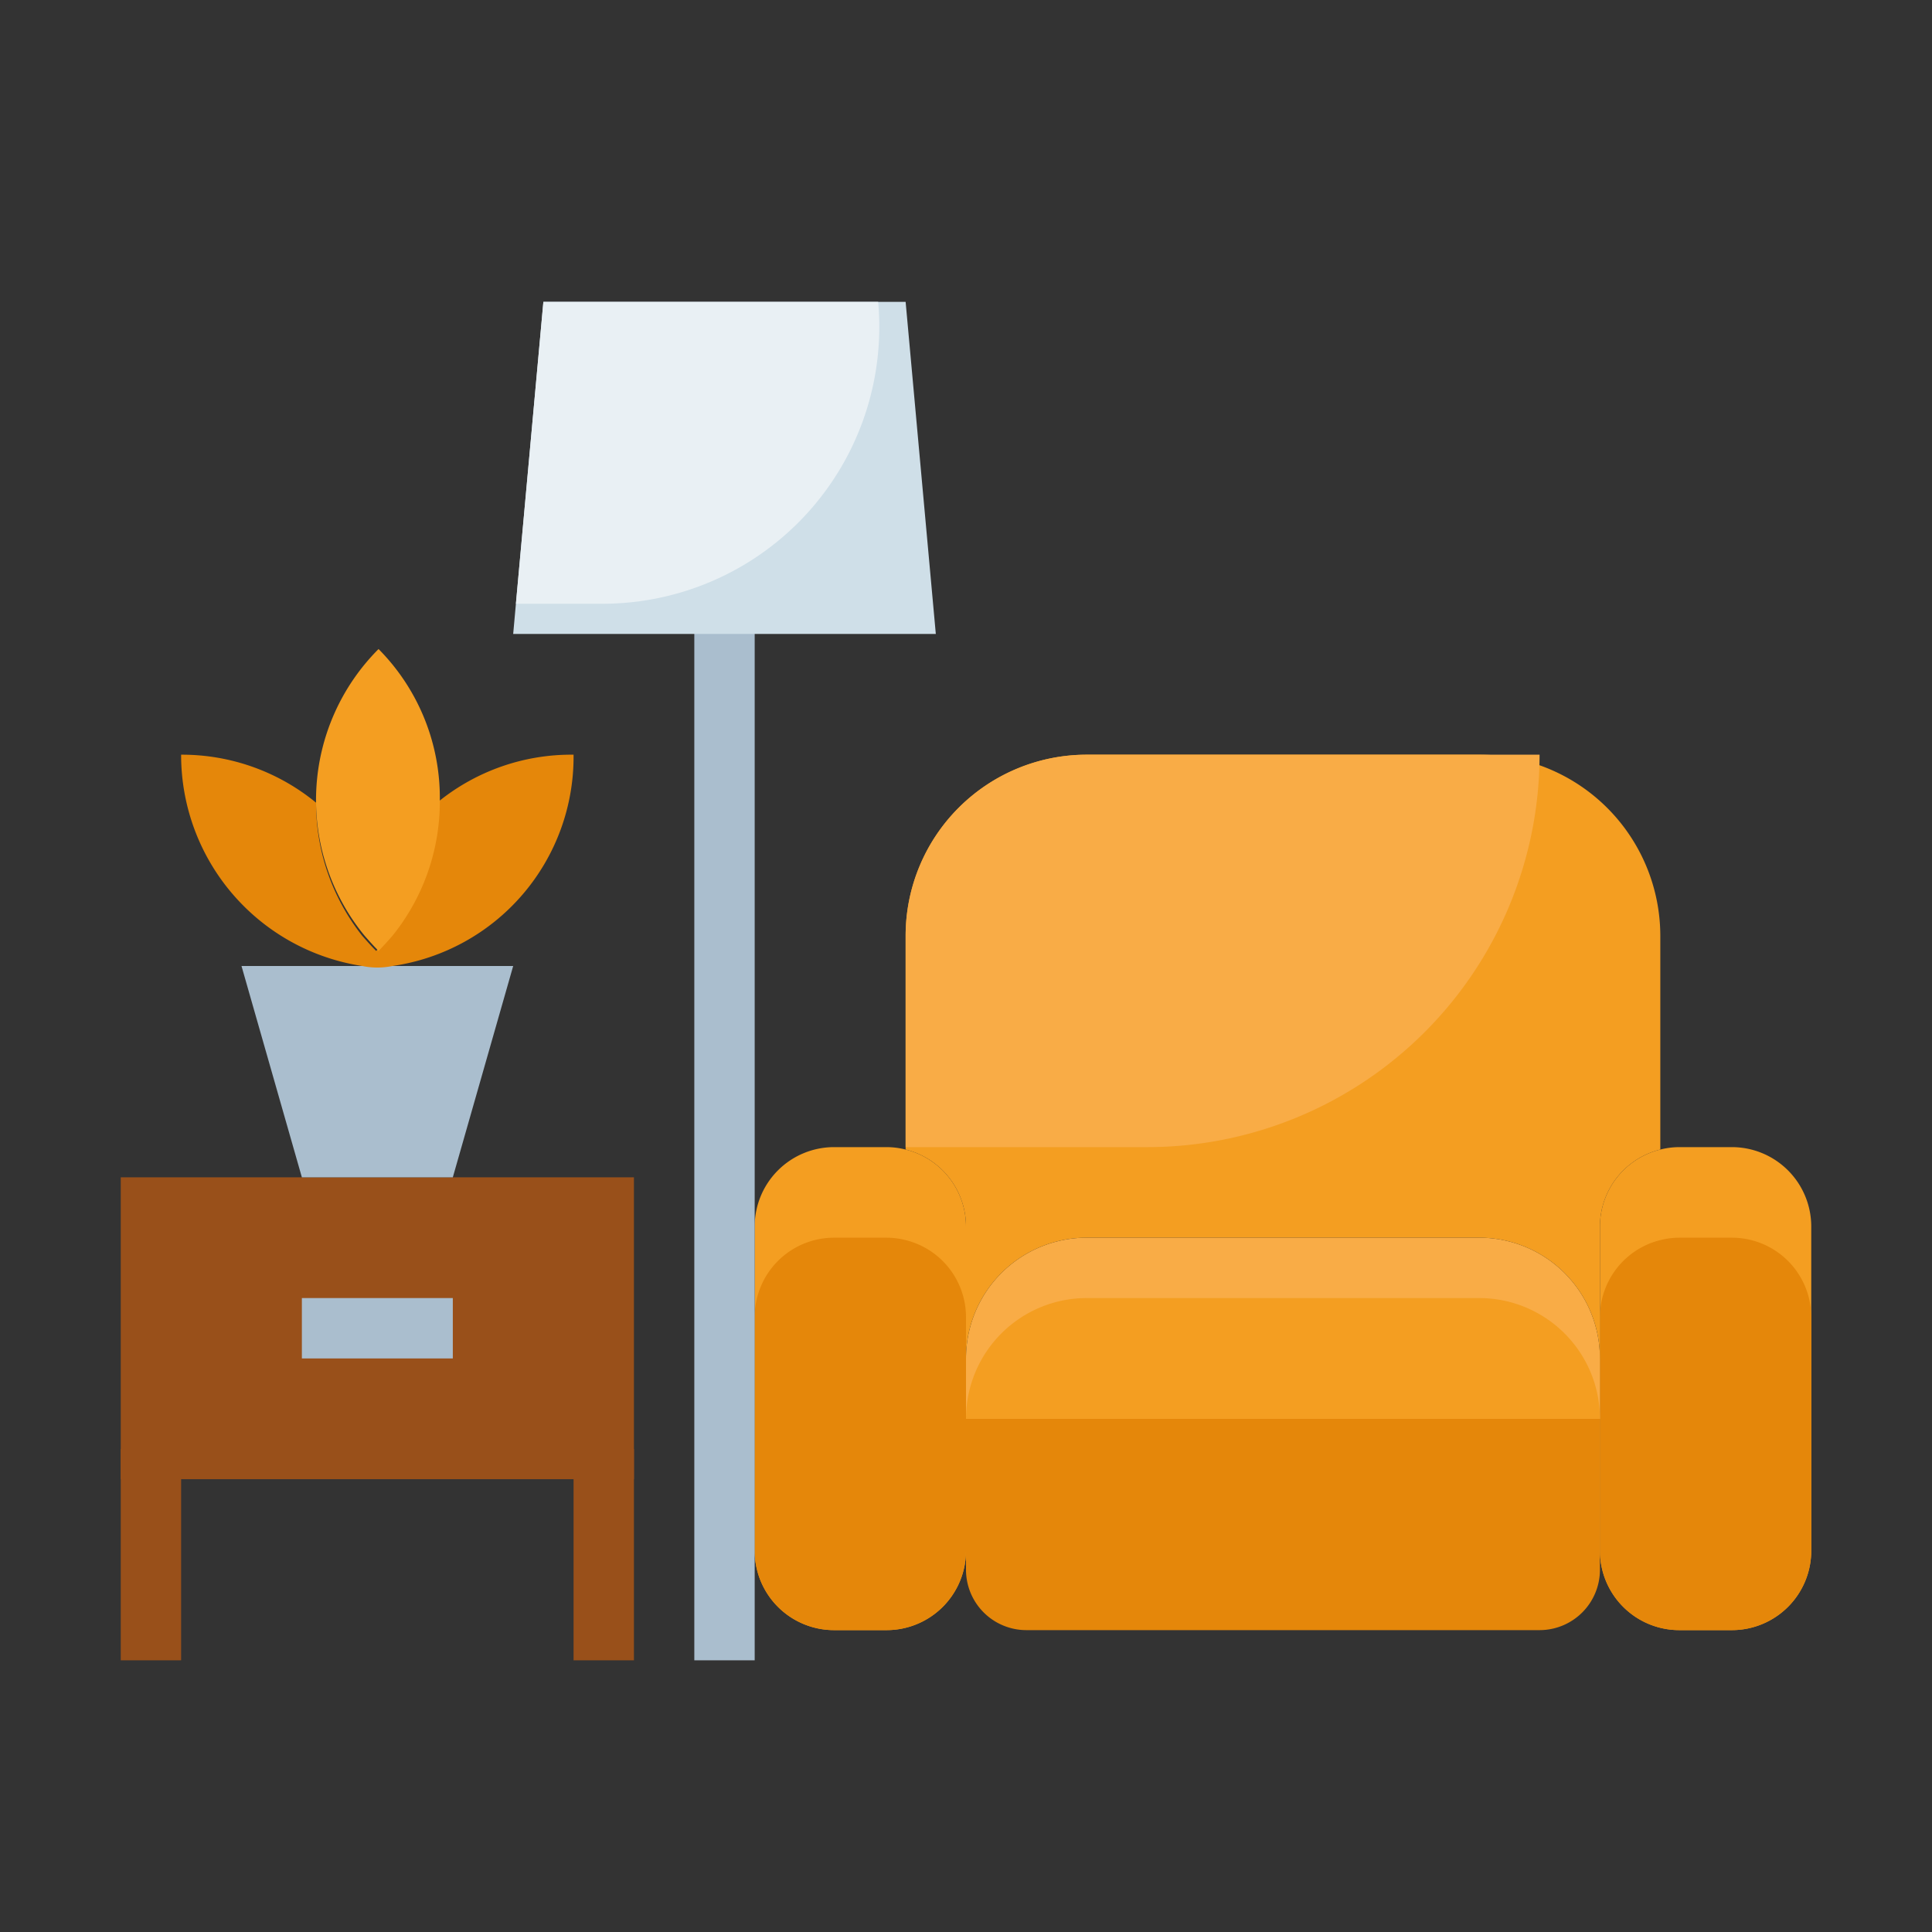
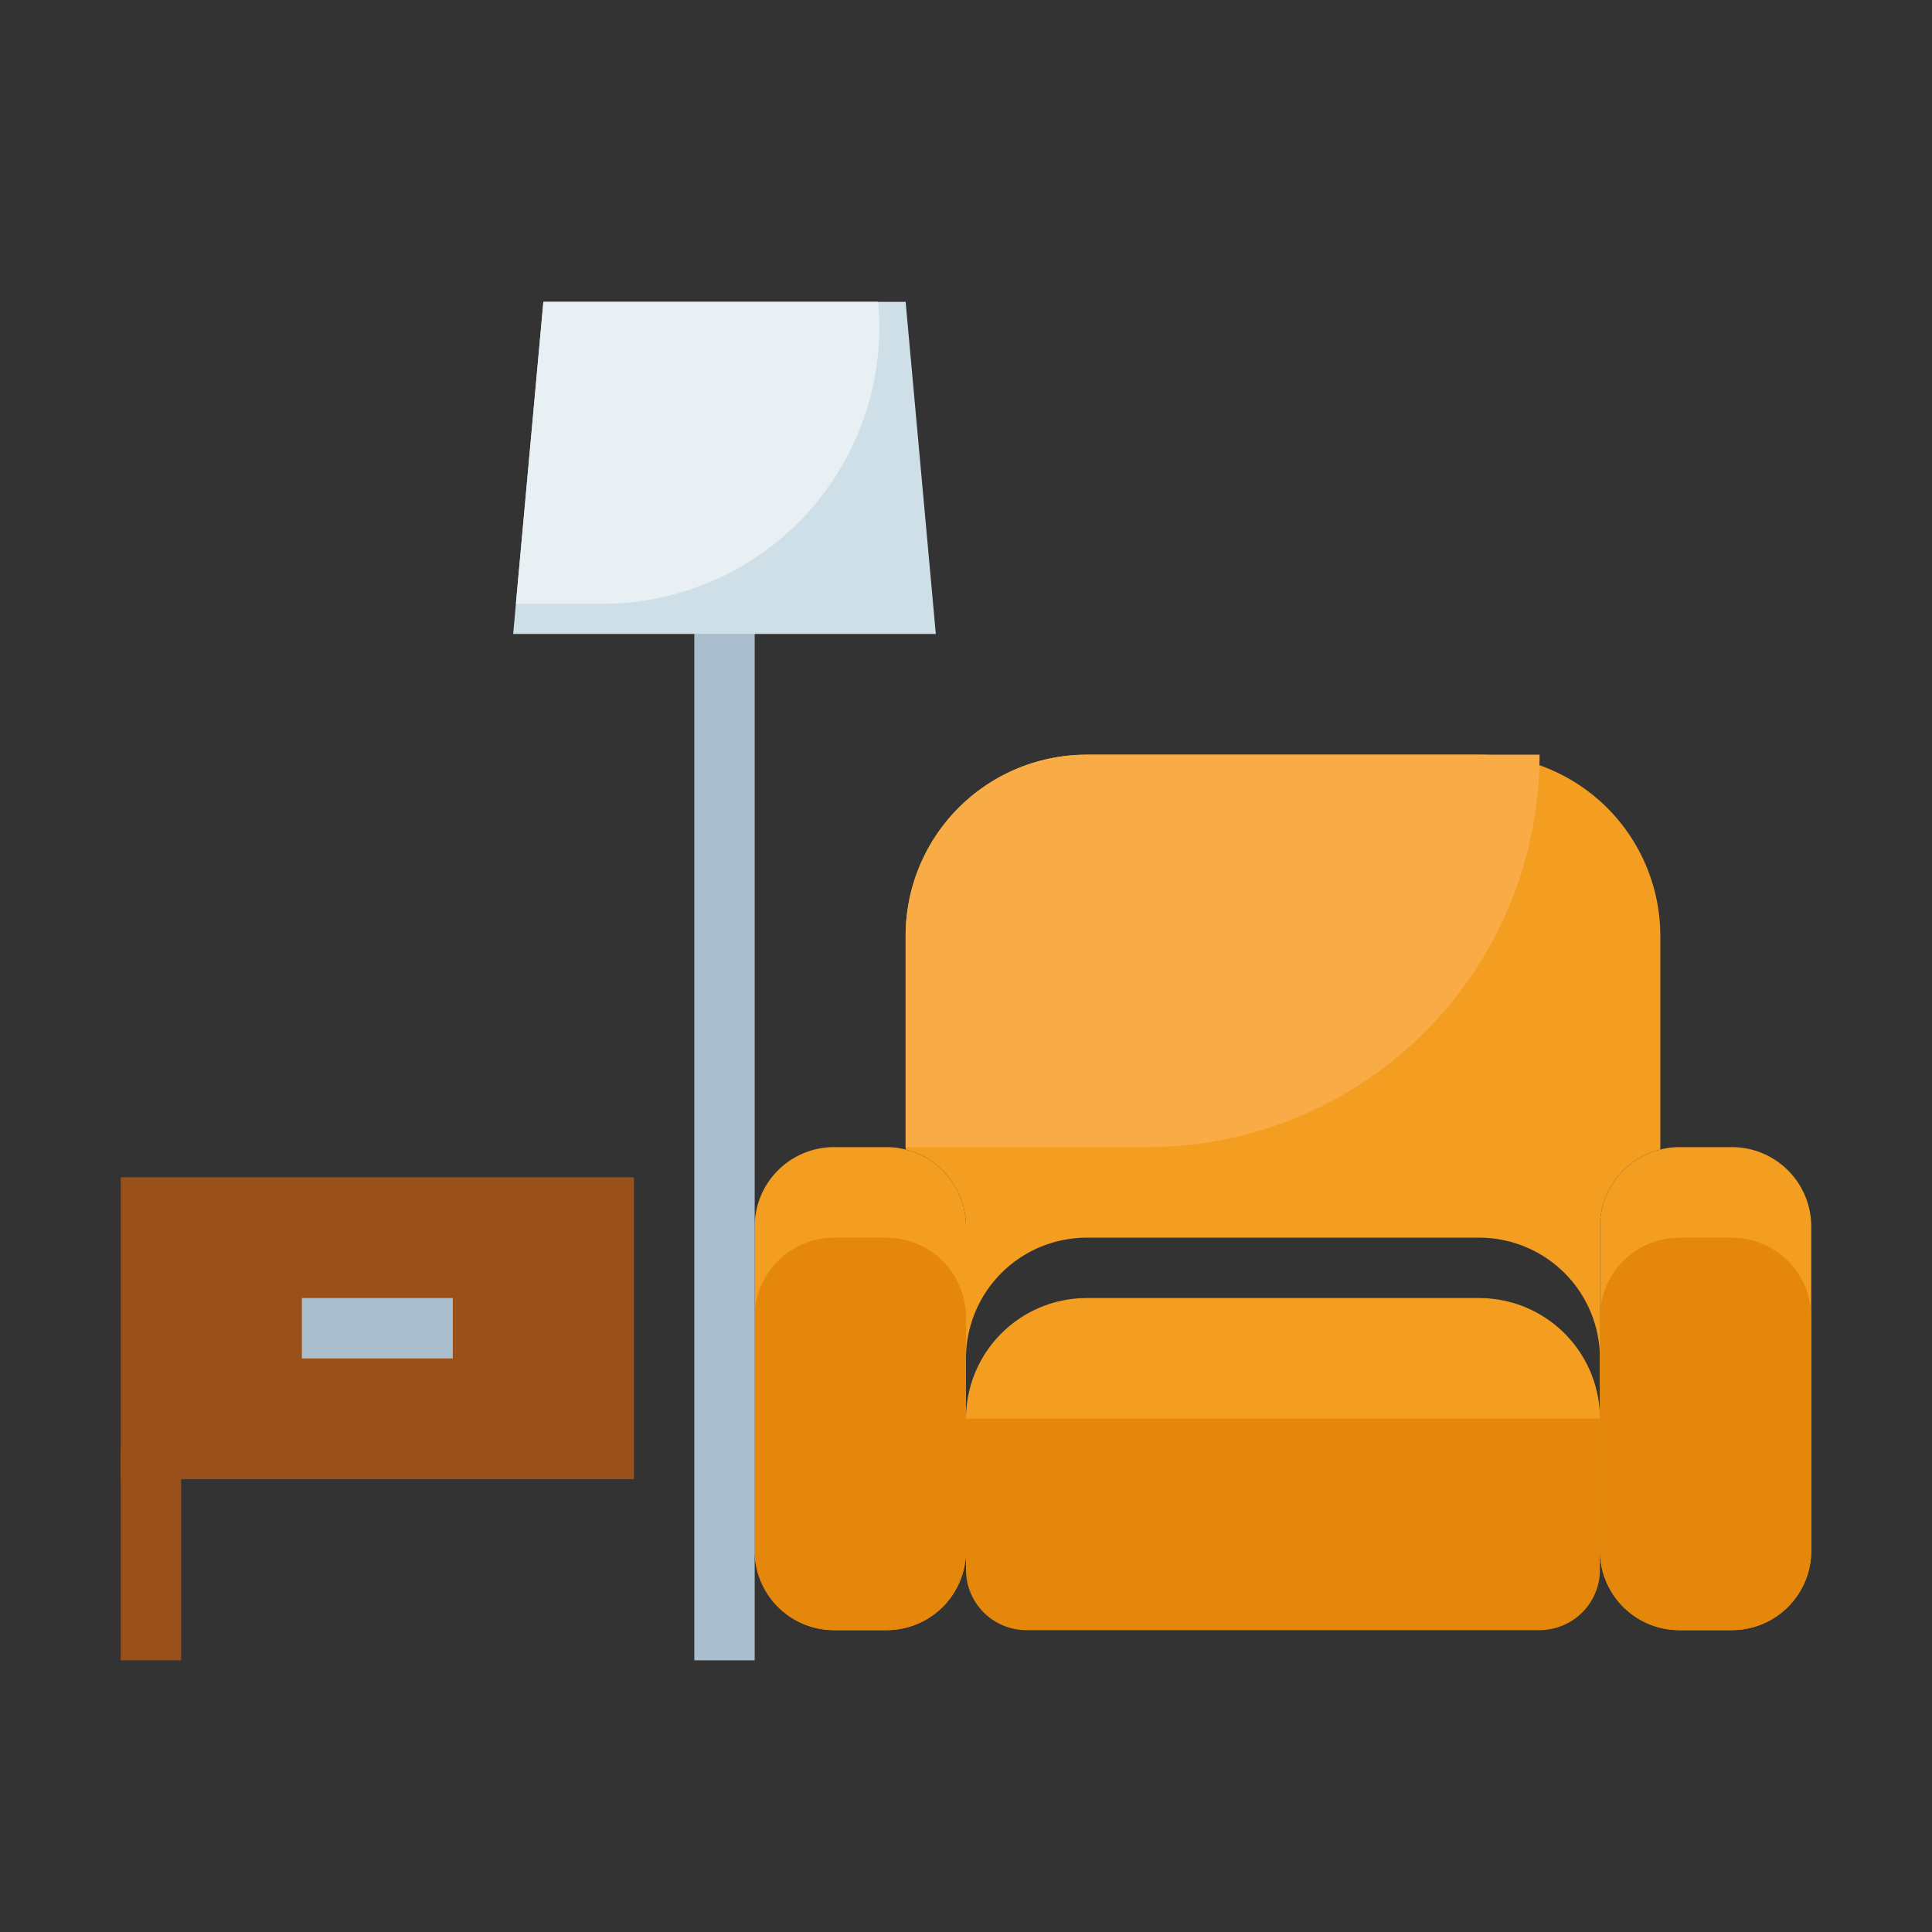
<svg xmlns="http://www.w3.org/2000/svg" height="512" viewBox="0 0 64 64" width="512">
  <rect x="0" y="0" width="64" height="64" fill="#333333" stroke="none" />
  <g id="Layer_48" data-name="Layer 48">
    <path d="m32 47h21a0 0 0 0 1 0 0v5a2 2 0 0 1 -2 2h-17a2 2 0 0 1 -2-2v-5a0 0 0 0 1 0 0z" fill="#e5870a" />
    <path d="m32 40.63v10.74a2.63 2.63 0 0 1 -2.63 2.63h-1.74a2.63 2.63 0 0 1 -2.63-2.63v-10.74a2.63 2.63 0 0 1 2.63-2.63h1.74a2.59 2.59 0 0 1 .63.08 2.63 2.63 0 0 1 2 2.55z" fill="#f49e21" />
    <path d="m32 43.63v7.74a2.63 2.63 0 0 1 -2.63 2.63h-1.74a2.63 2.63 0 0 1 -2.63-2.63v-7.74a2.63 2.63 0 0 1 2.63-2.63h1.74a2.59 2.59 0 0 1 .63.08 2.63 2.63 0 0 1 2 2.55z" fill="#e5870a" />
    <path d="m60 40.63v10.74a2.63 2.63 0 0 1 -2.63 2.63h-1.74a2.63 2.63 0 0 1 -2.63-2.63v-10.74a2.63 2.63 0 0 1 2-2.55 2.59 2.59 0 0 1 .63-.08h1.74a2.63 2.63 0 0 1 2.63 2.63z" fill="#f49e21" />
    <path d="m60 43.63v7.74a2.63 2.63 0 0 1 -2.63 2.63h-1.74a2.63 2.63 0 0 1 -2.63-2.63v-7.74a2.63 2.63 0 0 1 2-2.55 2.59 2.59 0 0 1 .63-.08h1.74a2.63 2.63 0 0 1 2.63 2.63z" fill="#e5870a" />
    <g fill="#99501a">
      <path d="m4 39h17v10h-17z" />
-       <path d="m19 48h2v7h-2z" />
      <path d="m4 48h2v7h-2z" />
    </g>
-     <path d="m53 45v2h-21v-2a4 4 0 0 1 4-4h13a4 4 0 0 1 4 4z" fill="#f9ac46" />
    <path d="m53 47h-21a4 4 0 0 1 4-4h13a4 4 0 0 1 4 4z" fill="#f49e21" />
    <path d="m55 31v7.08a2.63 2.63 0 0 0 -2 2.55v4.37a4 4 0 0 0 -4-4h-13a4 4 0 0 0 -4 4v-4.37a2.63 2.63 0 0 0 -2-2.55v-7.08a6 6 0 0 1 6-6h13a5.8 5.8 0 0 1 2 .35 6 6 0 0 1 4 5.65z" fill="#f49e21" />
    <path d="m10 43h5v2h-5z" fill="#aabece" />
-     <path d="m15 39h-5l-2-7h9z" fill="#aabece" />
-     <path d="m19 25a7 7 0 0 1 -6 7 2.46 2.46 0 0 1 -1 0 7.07 7.07 0 0 1 -6-7 7 7 0 0 1 4.47 1.59 7.08 7.08 0 0 0 1.53 4.41c.15.17.3.34.46.5.16-.16.31-.33.46-.5a7.08 7.08 0 0 0 1.61-4.45 7 7 0 0 1 4.47-1.55z" fill="#e5870a" />
-     <path d="m14.57 26.5v.05a7.08 7.08 0 0 1 -1.57 4.45c-.15.17-.3.34-.46.5-.16-.16-.31-.33-.46-.5a7.08 7.08 0 0 1 .46-9.5 7 7 0 0 1 2.03 5z" fill="#f49e21" />
    <path d="m23 20h2v35h-2z" fill="#aabece" />
    <path d="m31 21h-14l.09-1 .91-10h12z" fill="#cfdfe8" />
    <path d="m20 20h-2.91l.91-10h11.09a9.17 9.17 0 0 1 -9.09 10z" fill="#e9f0f4" />
    <path d="m51 25a13 13 0 0 1 -13 13h-8v-7a6 6 0 0 1 6-6z" fill="#f9ac46" />
  </g>
</svg>